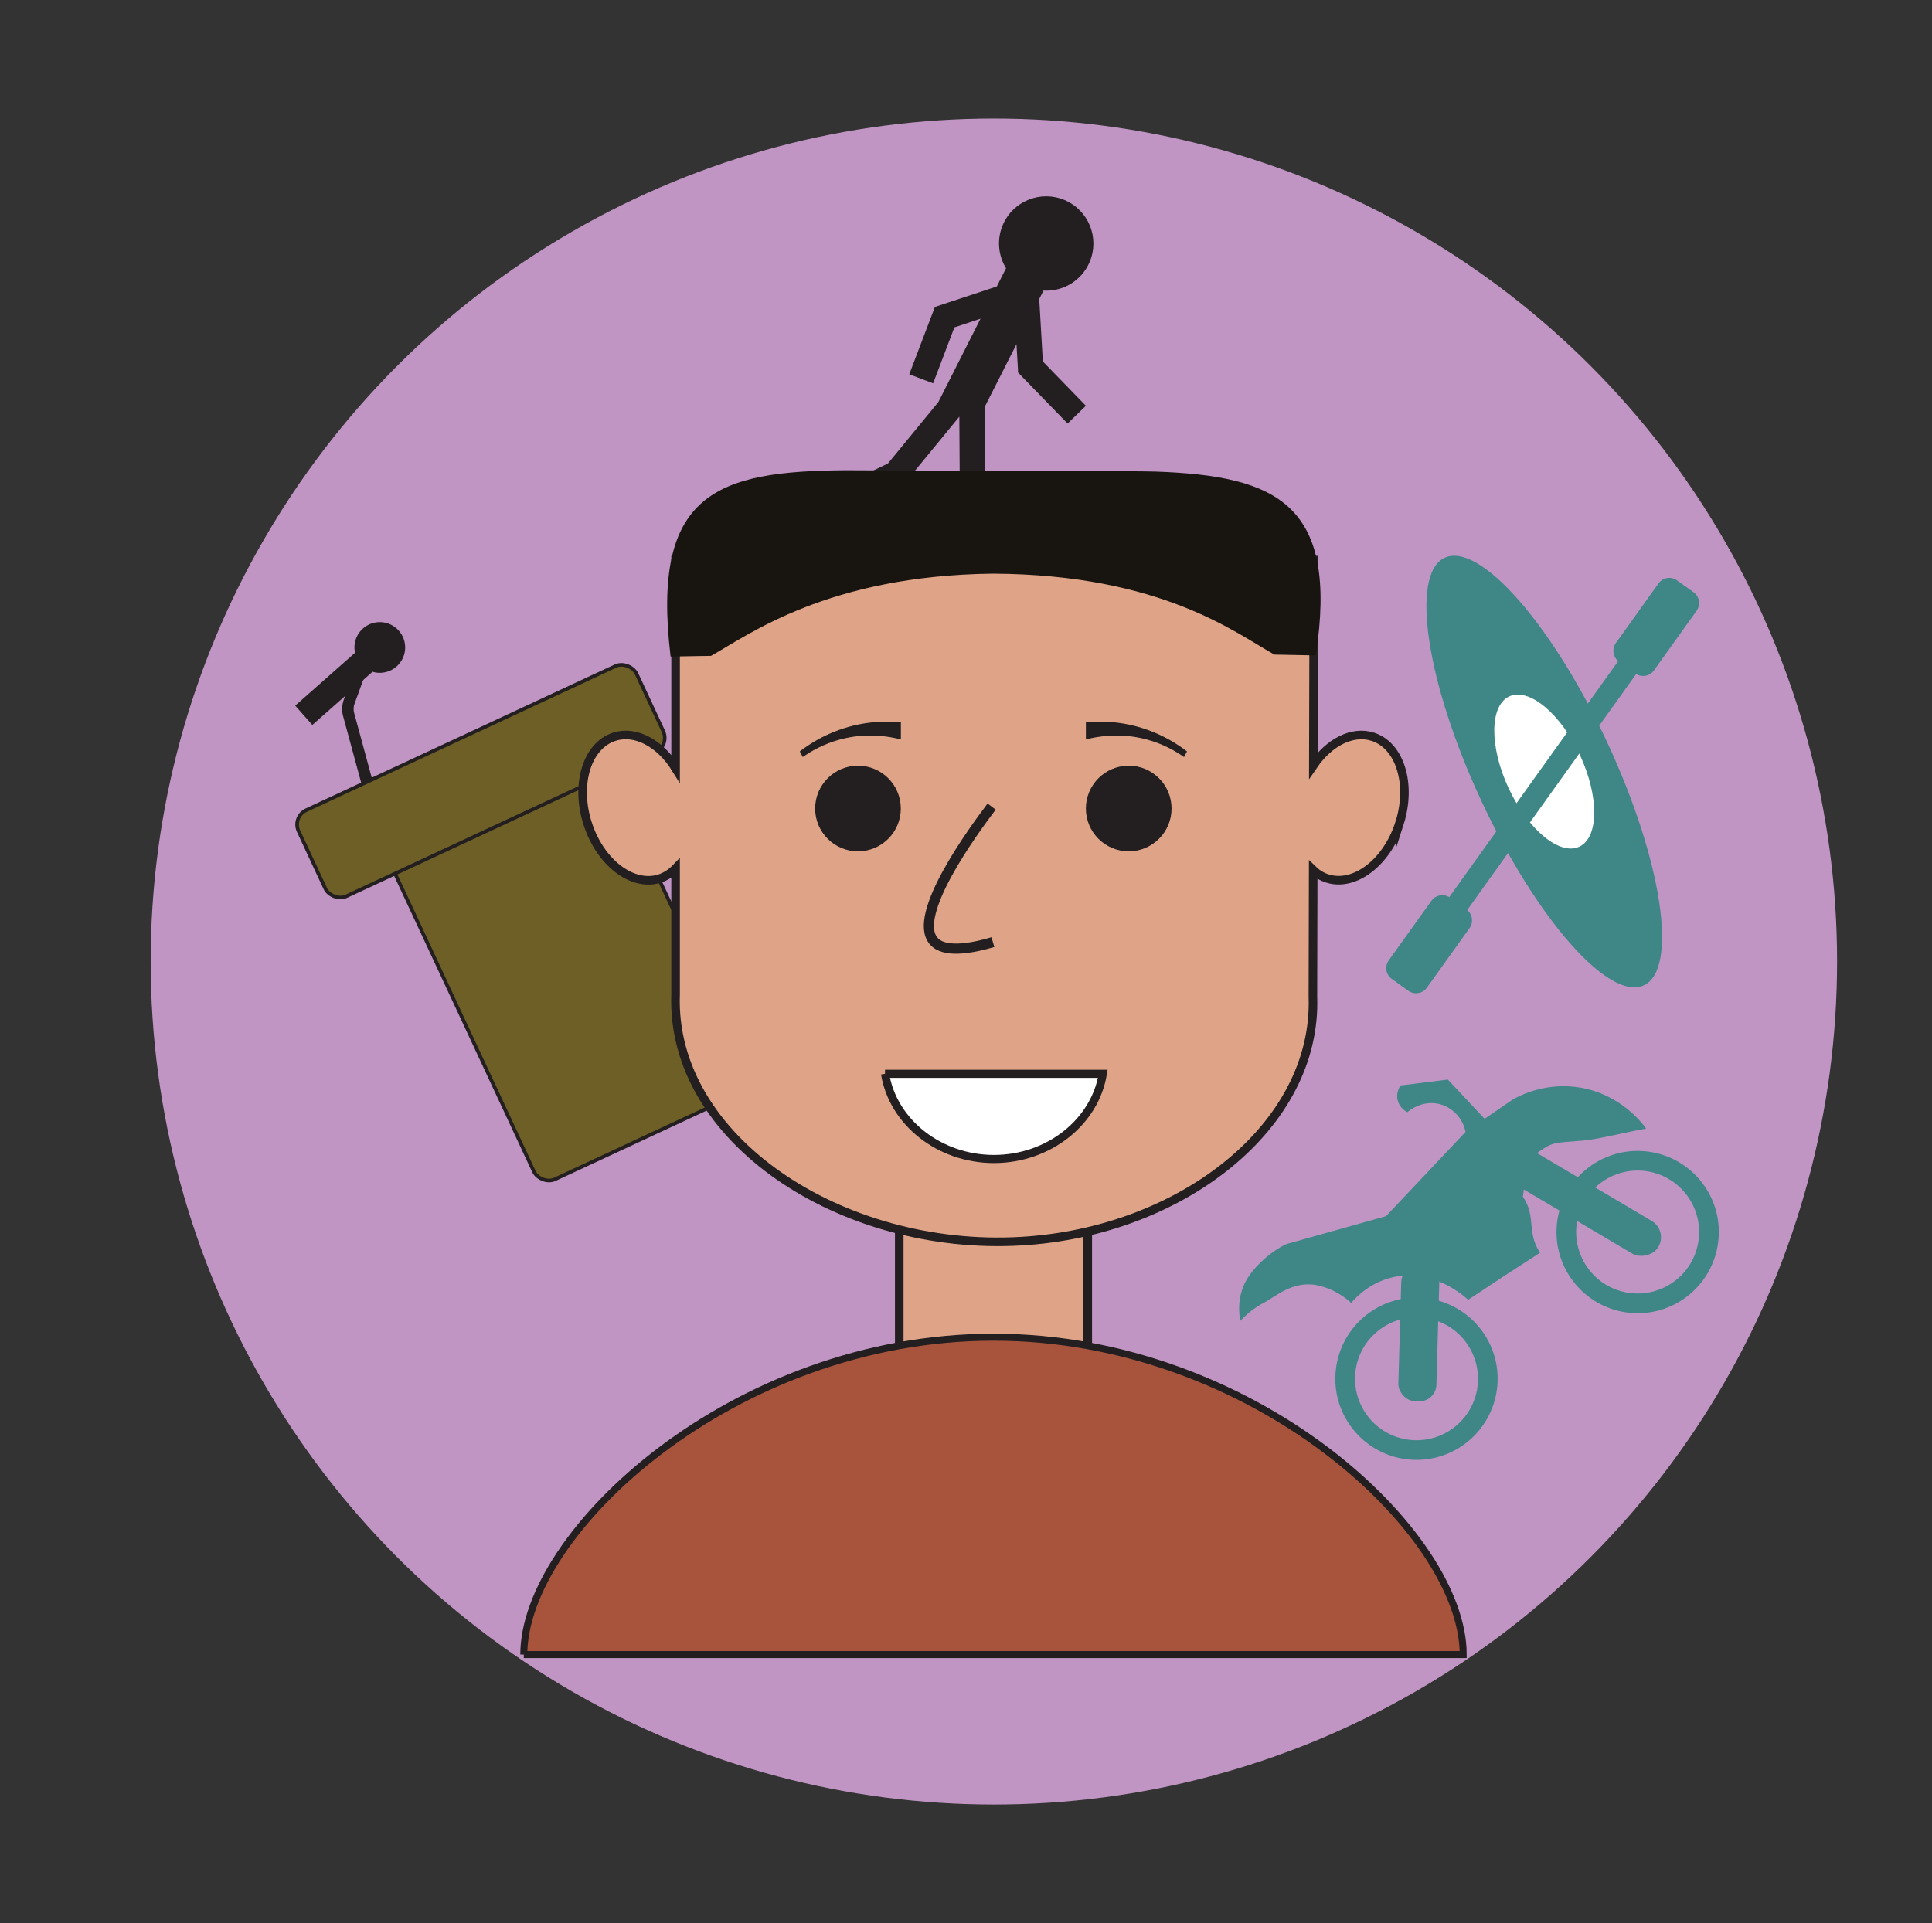
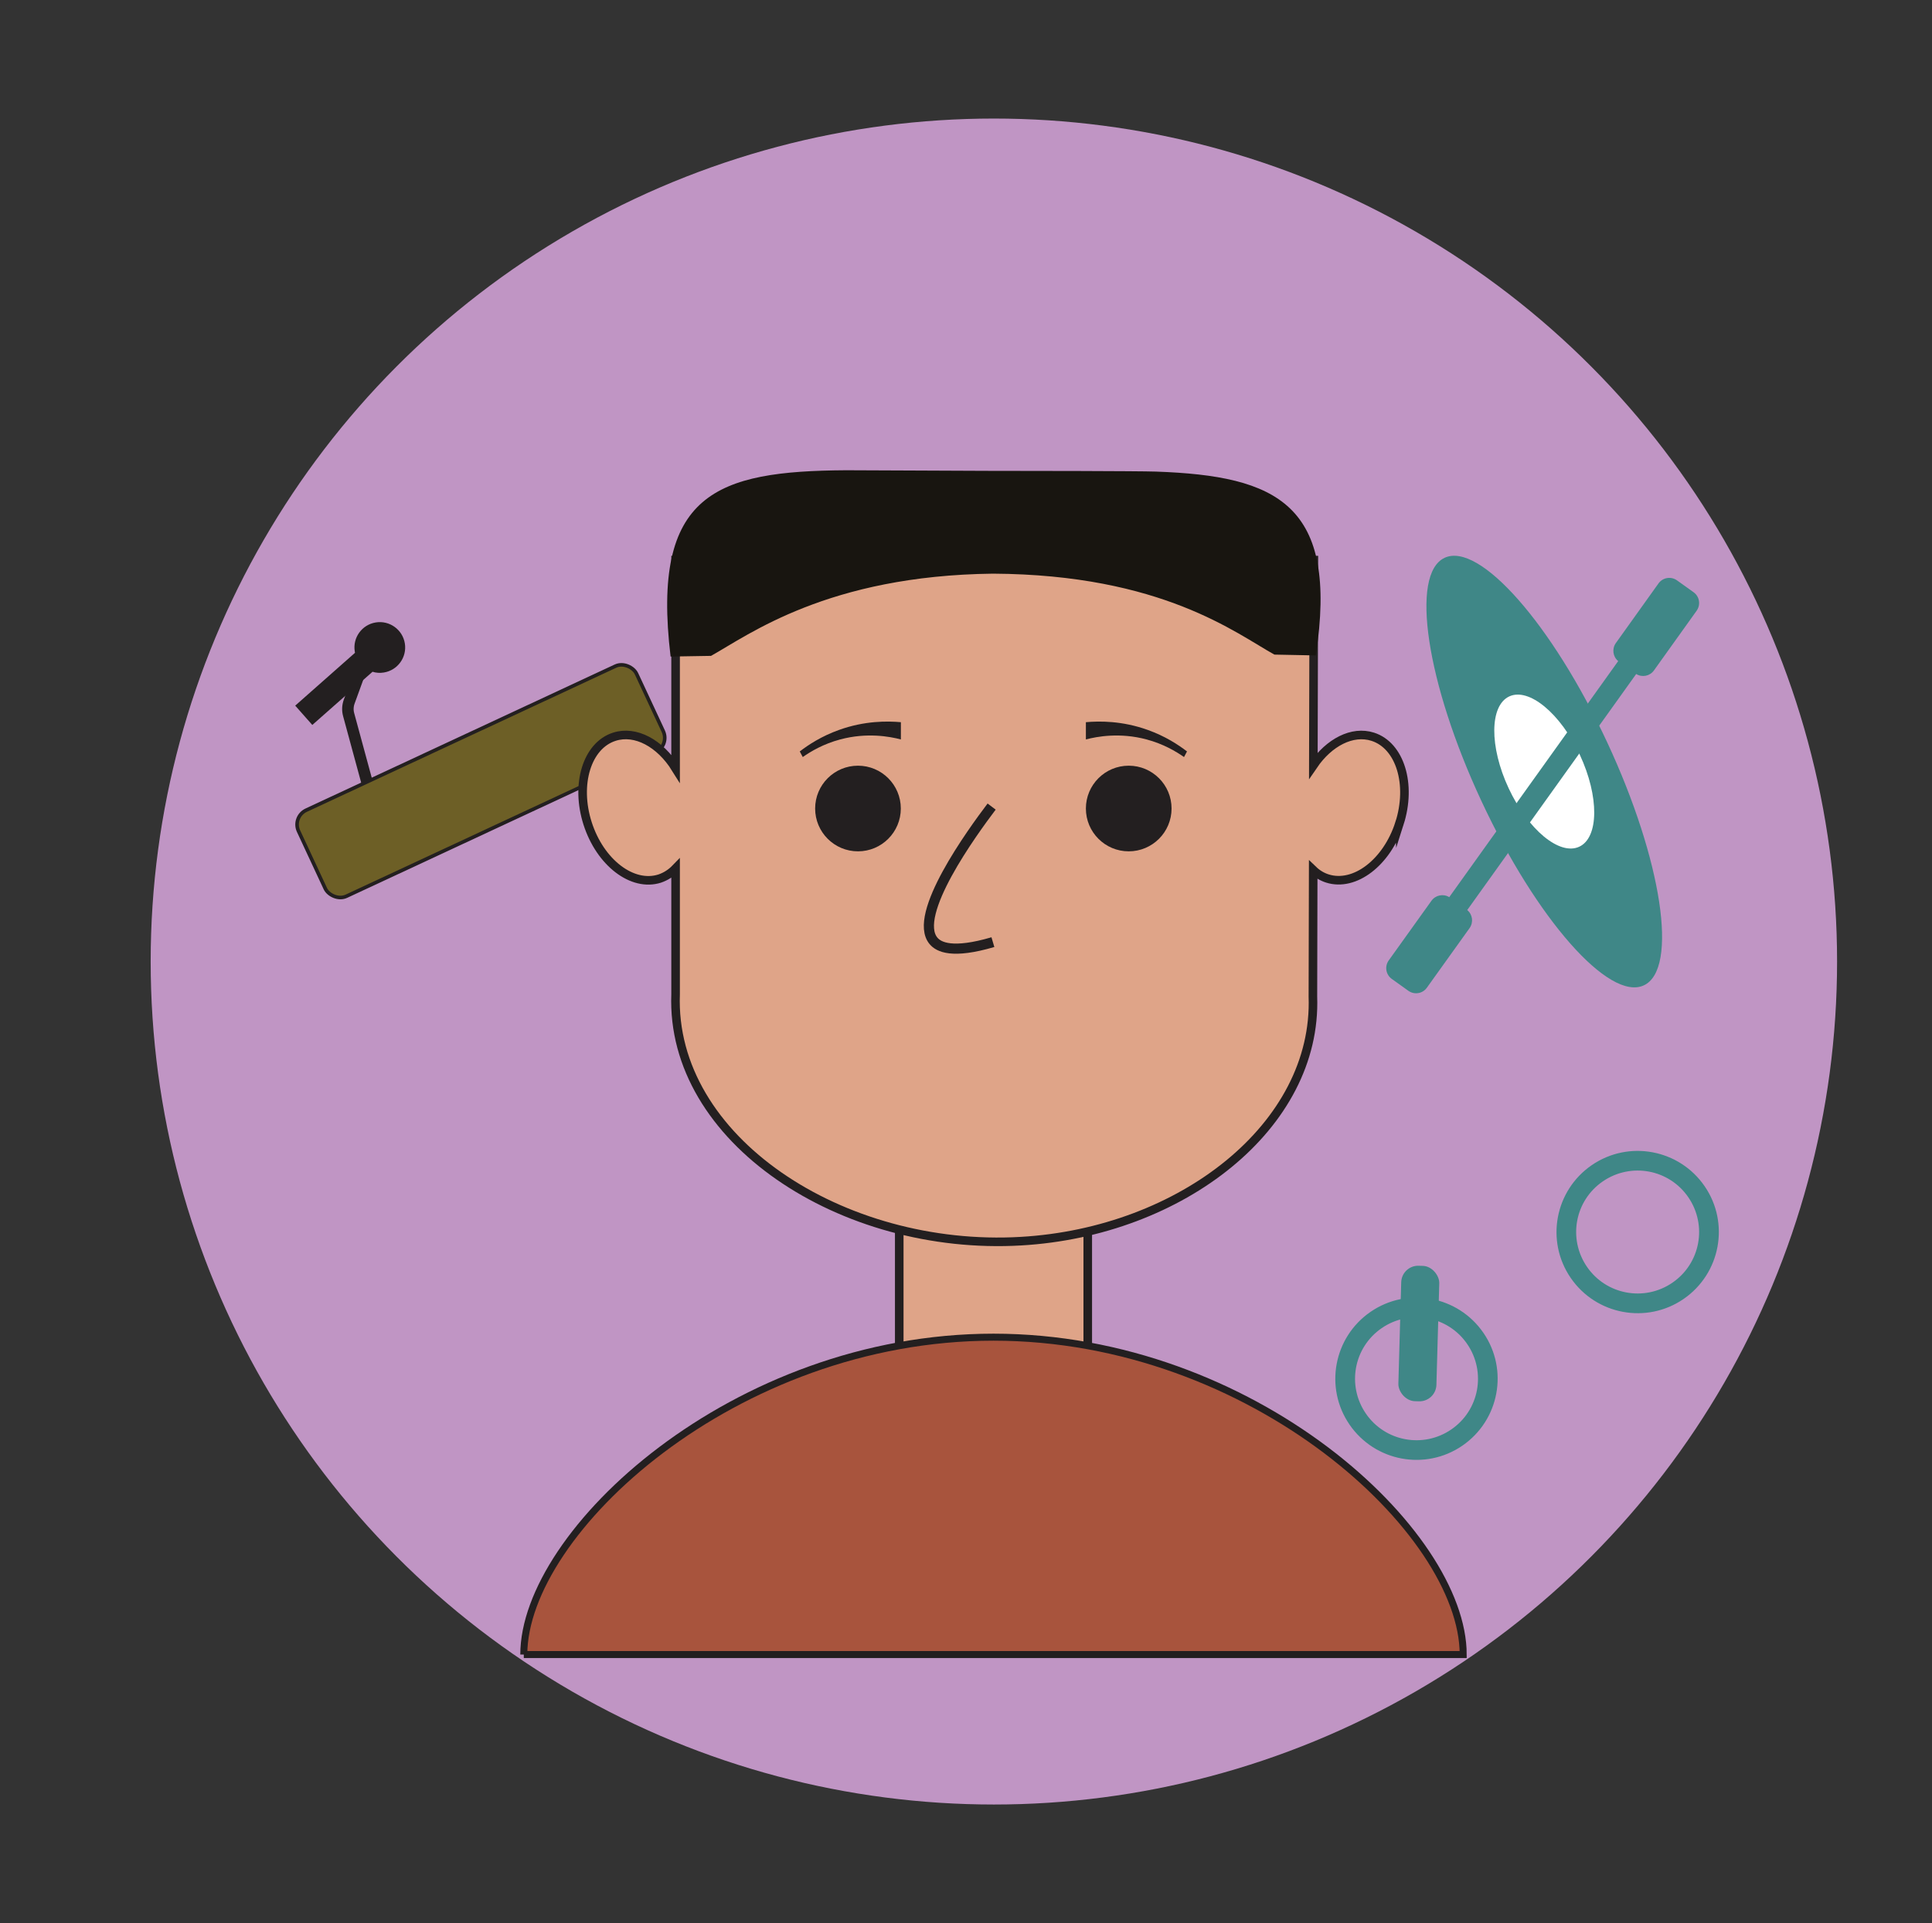
<svg xmlns="http://www.w3.org/2000/svg" id="Layer_1" data-name="Layer 1" viewBox="0 0 258.89 257.77">
  <rect x="0" y="0" width="258.89" height="257.77" fill="#333333" stroke="none" />
  <defs>
    <style>
      .cls-1 {
        fill: #c095c4;
      }

      .cls-2 {
        fill: #231f20;
      }

      .cls-3 {
        fill: #a8543d;
        stroke-width: .94px;
      }

      .cls-3, .cls-4, .cls-5, .cls-6, .cls-7, .cls-8 {
        stroke: #231f20;
        stroke-miterlimit: 10;
      }

      .cls-9, .cls-8 {
        fill: #fff;
      }

      .cls-4 {
        fill: #6d5f26;
        stroke-width: .48px;
      }

      .cls-5 {
        stroke-width: 1.54px;
      }

      .cls-5, .cls-6 {
        fill: none;
      }

      .cls-6 {
        stroke-width: 1.36px;
      }

      .cls-7 {
        fill: #dfa488;
        stroke-width: 1.15px;
      }

      .cls-10 {
        fill: #3f8787;
      }

      .cls-8 {
        stroke-width: 1.09px;
      }

      .cls-11 {
        fill: #181510;
      }
    </style>
  </defs>
  <circle class="cls-1" cx="133.18" cy="128.88" r="112.99" />
  <g>
    <path class="cls-10" d="M183.66,175.83c-4.95,3.4-6.22,10.17-2.82,15.12s10.17,6.22,15.12,2.82,6.22-10.17,2.82-15.12-10.17-6.22-15.12-2.82ZM194.47,191.6c-3.75,2.57-8.88,1.62-11.45-2.14s-1.62-8.88,2.14-11.45c3.75-2.57,8.88-1.62,11.45,2.14s1.62,8.88-2.14,11.45Z" />
    <path class="cls-10" d="M213.3,156.17c-4.95,3.4-6.22,10.17-2.82,15.12s10.17,6.22,15.12,2.82c4.95-3.4,6.22-10.17,2.82-15.12s-10.17-6.22-15.12-2.82ZM224.1,171.93c-3.75,2.57-8.88,1.62-11.45-2.14s-1.62-8.88,2.14-11.45,8.88-1.62,11.45,2.14,1.62,8.88-2.14,11.45Z" />
-     <rect class="cls-10" x="208.79" y="148.05" width="5.1" height="25.31" rx="2.55" ry="2.55" transform="translate(-34.56 260.84) rotate(-59.41)" />
    <rect class="cls-10" x="187.56" y="169.67" width="5.1" height="18.16" rx="2.27" ry="2.27" transform="translate(5.11 -5.28) rotate(1.61)" />
-     <path class="cls-10" d="M201.92,170.79l4.45-2.88c-1.84-2.74-.47-4.79-2.3-7.52.34-1.94.05-4.6,2.21-6.07,1.8-1.22,1.95-1.14,5.62-1.42,2.14-.16,4.82-.91,8.69-1.63-.59-.81-3.47-4.56-8.77-5.48-4.55-.79-8.05.99-9.07,1.56l-3.81,2.61-4.93-5.26-6.33.79c-.08.11-.67.95-.38,2.03.28,1.05,1.16,1.49,1.29,1.56.14-.13,1.97-1.71,4.35-1.08,1.74.46,3.08,1.91,3.44,3.72l-10.65,11.29-13.11,3.67c-.51.07-3.27,1.61-5.12,4.15-2,2.74-1.39,5.74-1.29,6.2.64-.69,1.75-1.71,3.36-2.53,1.08-.55,3.67-2.89,6.87-2.24,2.24.45,3.79,1.62,4.62,2.37.72-.83,2.57-2.74,5.57-3.43,5.47-1.27,9.73,2.67,10.1,3.02l5.19-3.43Z" />
  </g>
  <g>
    <g>
      <ellipse class="cls-10" cx="206.93" cy="103.43" rx="9.3" ry="31.61" transform="translate(-24.32 97.05) rotate(-24.98)" />
      <ellipse class="cls-9" cx="206.93" cy="103.43" rx="5.27" ry="11.11" transform="translate(-24.32 97.05) rotate(-24.98)" />
    </g>
    <path class="cls-10" d="M224.72,77.79l2.22,1.59c.8.57.98,1.68.41,2.48l-5.72,8c-.55.77-1.59.97-2.38.48l-22.64,31.64c.72.59.86,1.64.32,2.41l-5.73,8c-.57.8-1.68.98-2.48.41l-2.22-1.59c-.8-.57-.98-1.68-.41-2.48l5.73-8c.55-.76,1.59-.97,2.38-.48l22.64-31.64c-.72-.59-.86-1.64-.32-2.41l5.72-8c.57-.8,1.68-.98,2.48-.41Z" />
  </g>
-   <path class="cls-2" d="M136.35,49.82l.07-.07-.21-3.62-4.26,8.41.08,12.66-2.38,9.36-3.31-.84,2.28-8.93-.07-10.94-7.38,8.99h-.01s-.04.03-.04.03l-8.64,4.19-1.49-3.07,8-3.87,6.75-8.23h0s5.65-11.17,5.65-11.17l-3.5,1.16-2.85,7.5-3.2-1.21,3.44-9.03h0s8.29-2.74,8.29-2.74l1.24-2.45c-1.04-1.69-1.27-3.83-.44-5.79,1.37-3.22,5.09-4.71,8.3-3.34s4.71,5.08,3.34,8.3c-1.07,2.52-3.59,3.99-6.18,3.83l-.57,1.12.48,8.38,5.77,5.94-2.45,2.38-6.73-6.93Z" />
  <g>
-     <rect class="cls-4" x="60.28" y="104.08" width="31.74" height="50.55" rx="2.12" ry="2.12" transform="translate(-47.5 44.25) rotate(-24.98)" />
    <rect class="cls-4" x="39.46" y="98.35" width="49.96" height="12.73" rx="2.12" ry="2.12" transform="translate(-38.19 37) rotate(-24.98)" />
    <path class="cls-5" d="M49.17,104.81l-2.45-9.02c-.16-.58-.13-1.18.07-1.74l1.71-4.7" />
    <path class="cls-2" d="M54.25,86.24c.3,1.85-.96,3.6-2.81,3.9-.52.09-1.04.05-1.52-.1l-8.07,7.13-2.29-2.59,8.01-7.08c-.01-.06-.02-.12-.03-.18-.3-1.85.96-3.59,2.81-3.89s3.6.96,3.9,2.81Z" />
  </g>
  <g>
    <rect class="cls-7" x="120.5" y="155.35" width="25.26" height="32.88" />
    <path class="cls-7" d="M187.53,110.36c-1.68,5.25-6.01,8.55-9.66,7.39-.72-.23-1.36-.62-1.9-1.14l-.04,16.97c.61,17.32-17.62,31.54-39.12,32.78-23.99,1.4-47.01-13.65-46.28-33.1v-16.86c-.6.62-1.31,1.08-2.13,1.36-3.66,1.17-7.98-2.14-9.66-7.39-1.68-5.25-.08-10.45,3.58-11.62,2.86-.92,6.13.89,8.21,4.23v-27.91h85.53l-.07,27.52c2.1-3.08,5.22-4.72,7.96-3.84,3.66,1.17,5.26,6.37,3.58,11.62Z" />
    <path class="cls-3" d="M70.19,221.77c0-16.44,28.18-42.54,62.94-42.54s62.94,26.1,62.94,42.54h-125.88Z" />
    <circle class="cls-2" cx="114.97" cy="108.37" r="5.74" />
    <circle class="cls-2" cx="151.25" cy="108.37" r="5.74" />
    <path class="cls-2" d="M145.51,96.8v2.31c1.5-.39,4.54-.96,8.13,0,2.25.6,3.93,1.6,5.02,2.36l.4-.75c-1.18-.91-2.93-2.05-5.25-2.88-3.47-1.25-6.53-1.2-8.31-1.04Z" />
    <path class="cls-2" d="M120.72,96.8v2.31c-1.5-.39-4.54-.96-8.13,0-2.25.6-3.93,1.6-5.02,2.36l-.4-.75c1.18-.91,2.93-2.05,5.25-2.88,3.47-1.25,6.53-1.2,8.31-1.04Z" />
-     <path class="cls-8" d="M118.59,143.93h29.19c-1.08,6.53-7.32,11.42-14.59,11.42s-13.52-4.89-14.59-11.42Z" />
    <path class="cls-6" d="M132.88,108.11c-2.59,3.43-10.69,14.54-7.79,18,.7.84,2.52,1.77,7.96.17" />
  </g>
  <path class="cls-11" d="M176.32,87.86c3.08-20.26-5.15-24.08-21.43-24.65-2.34-.08-17.55-.1-22.72-.1-4.41,0-16.51-.09-18.81-.08-17.33.11-26.13,3.03-23.5,24.97l5.42-.09c5.07-2.83,15.65-10.76,37.78-11.02,22.68.13,32.62,8.04,37.71,10.85l5.56.11Z" />
</svg>